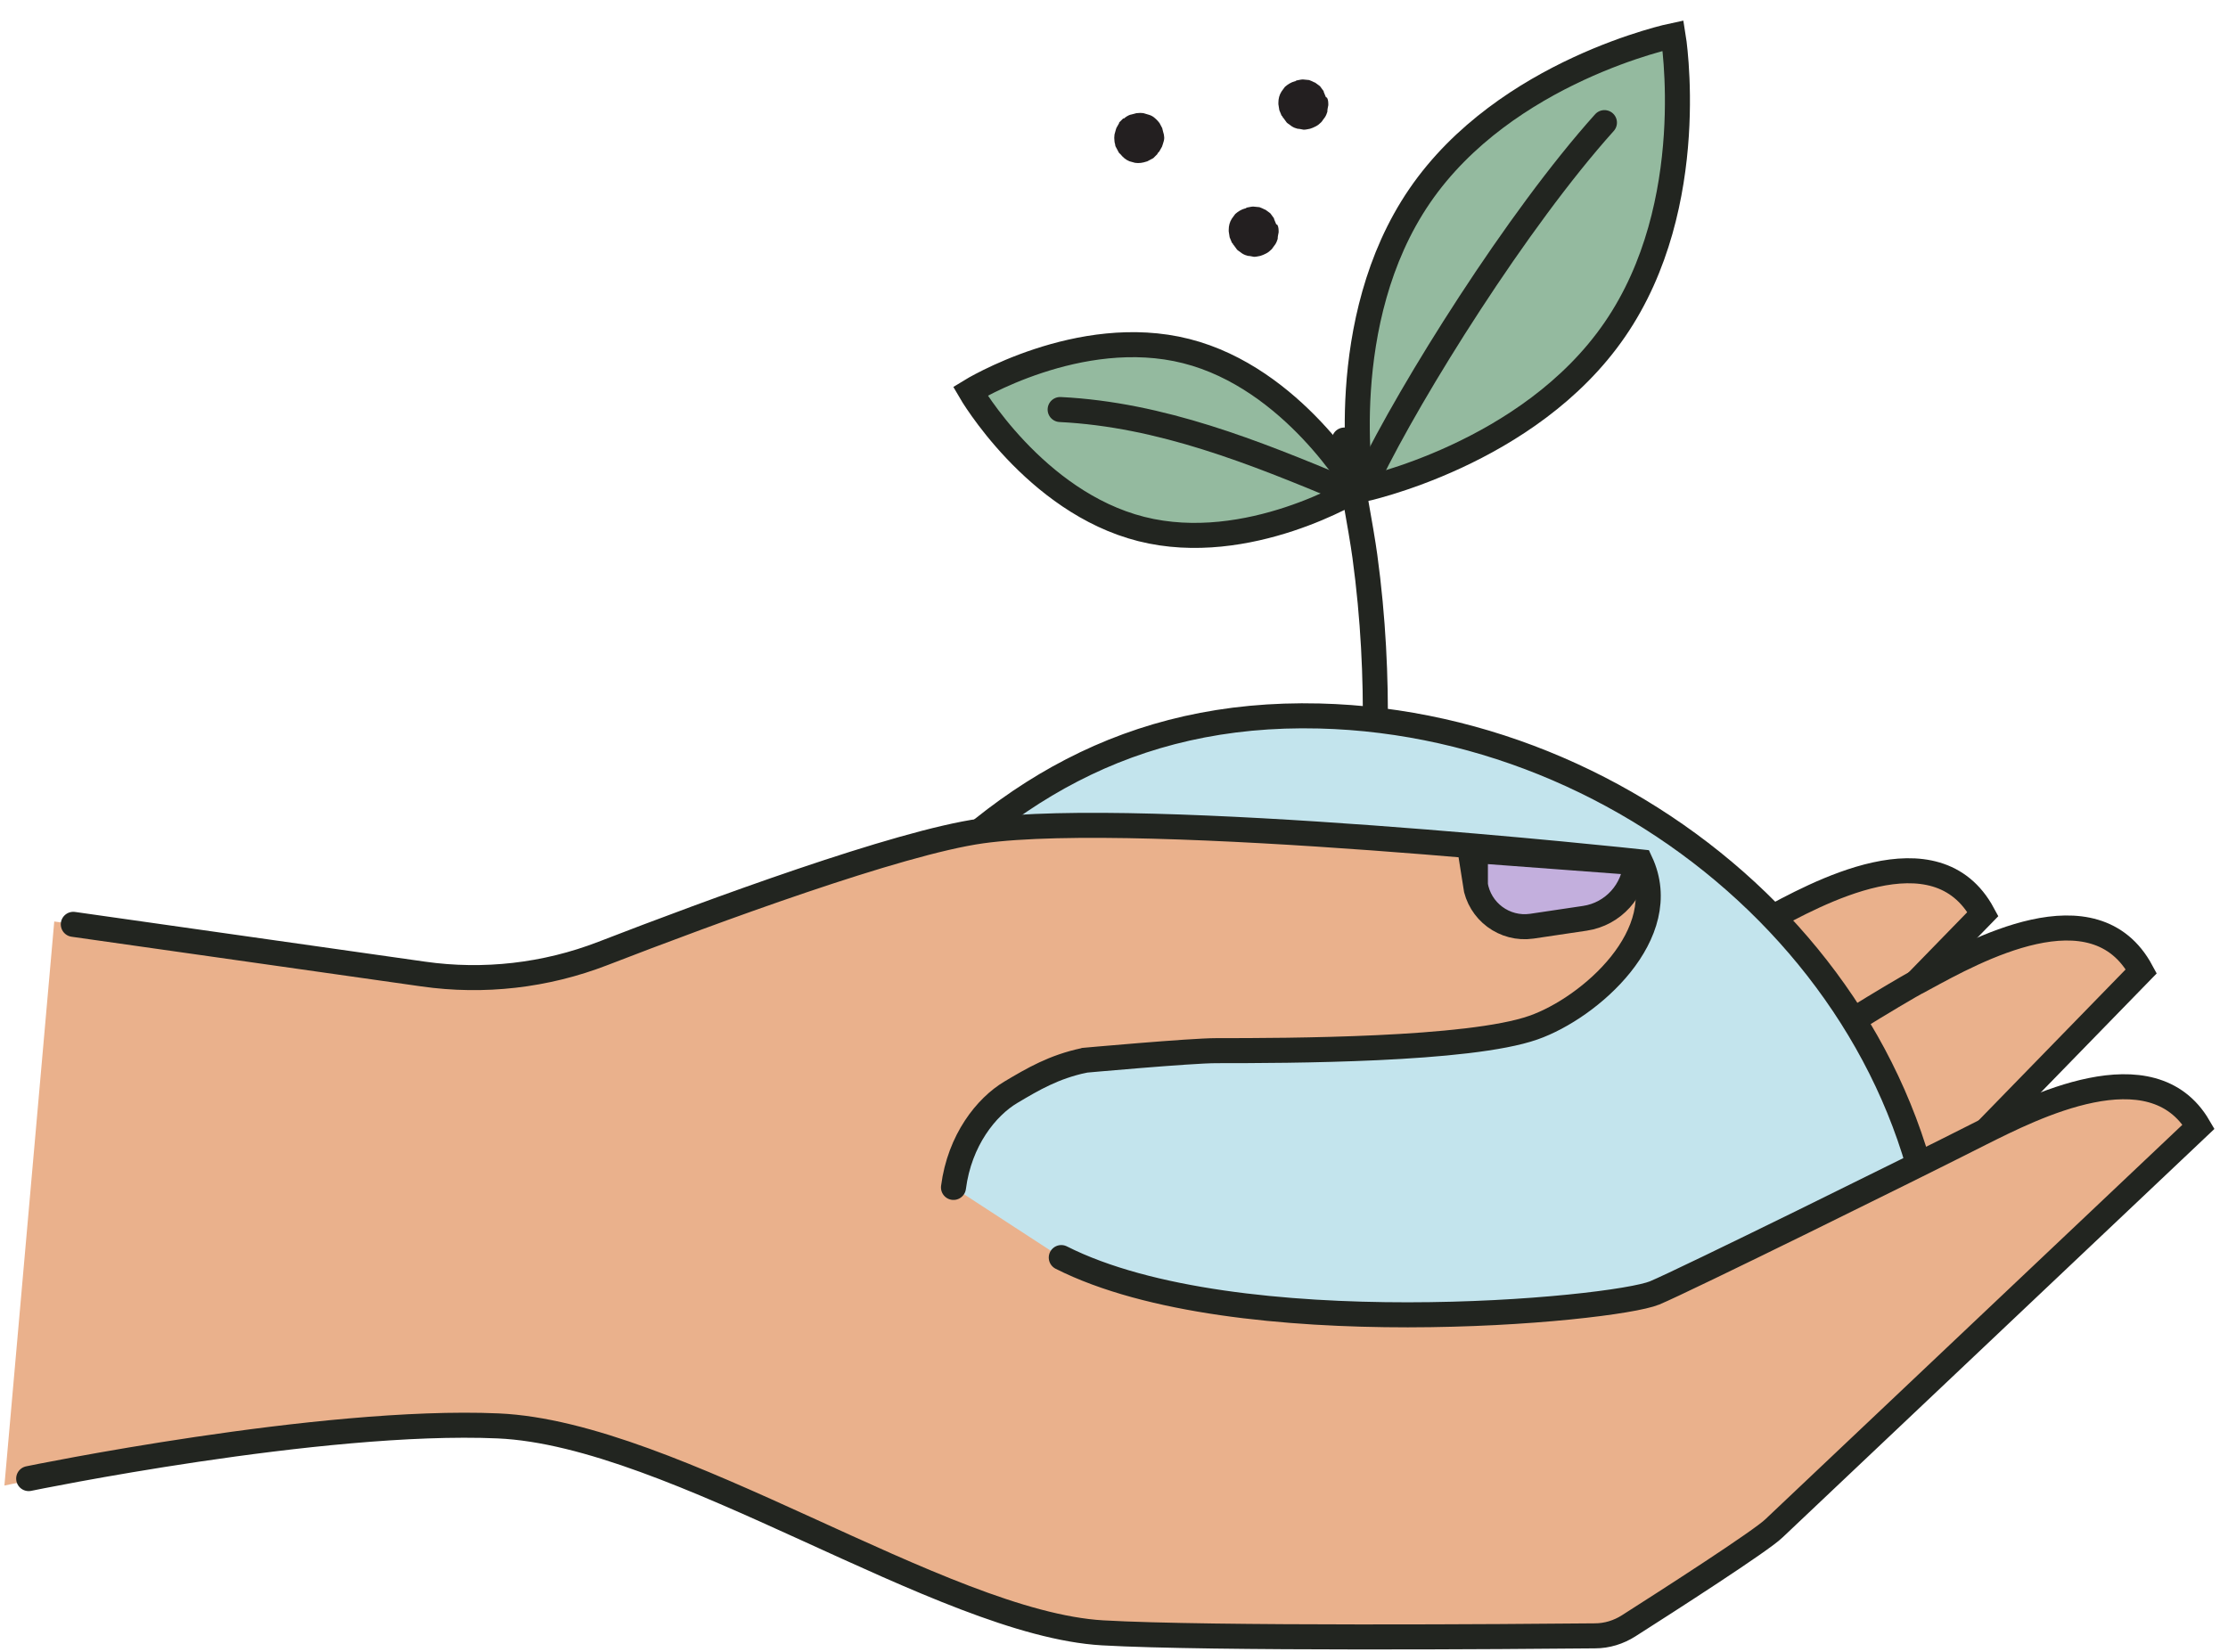
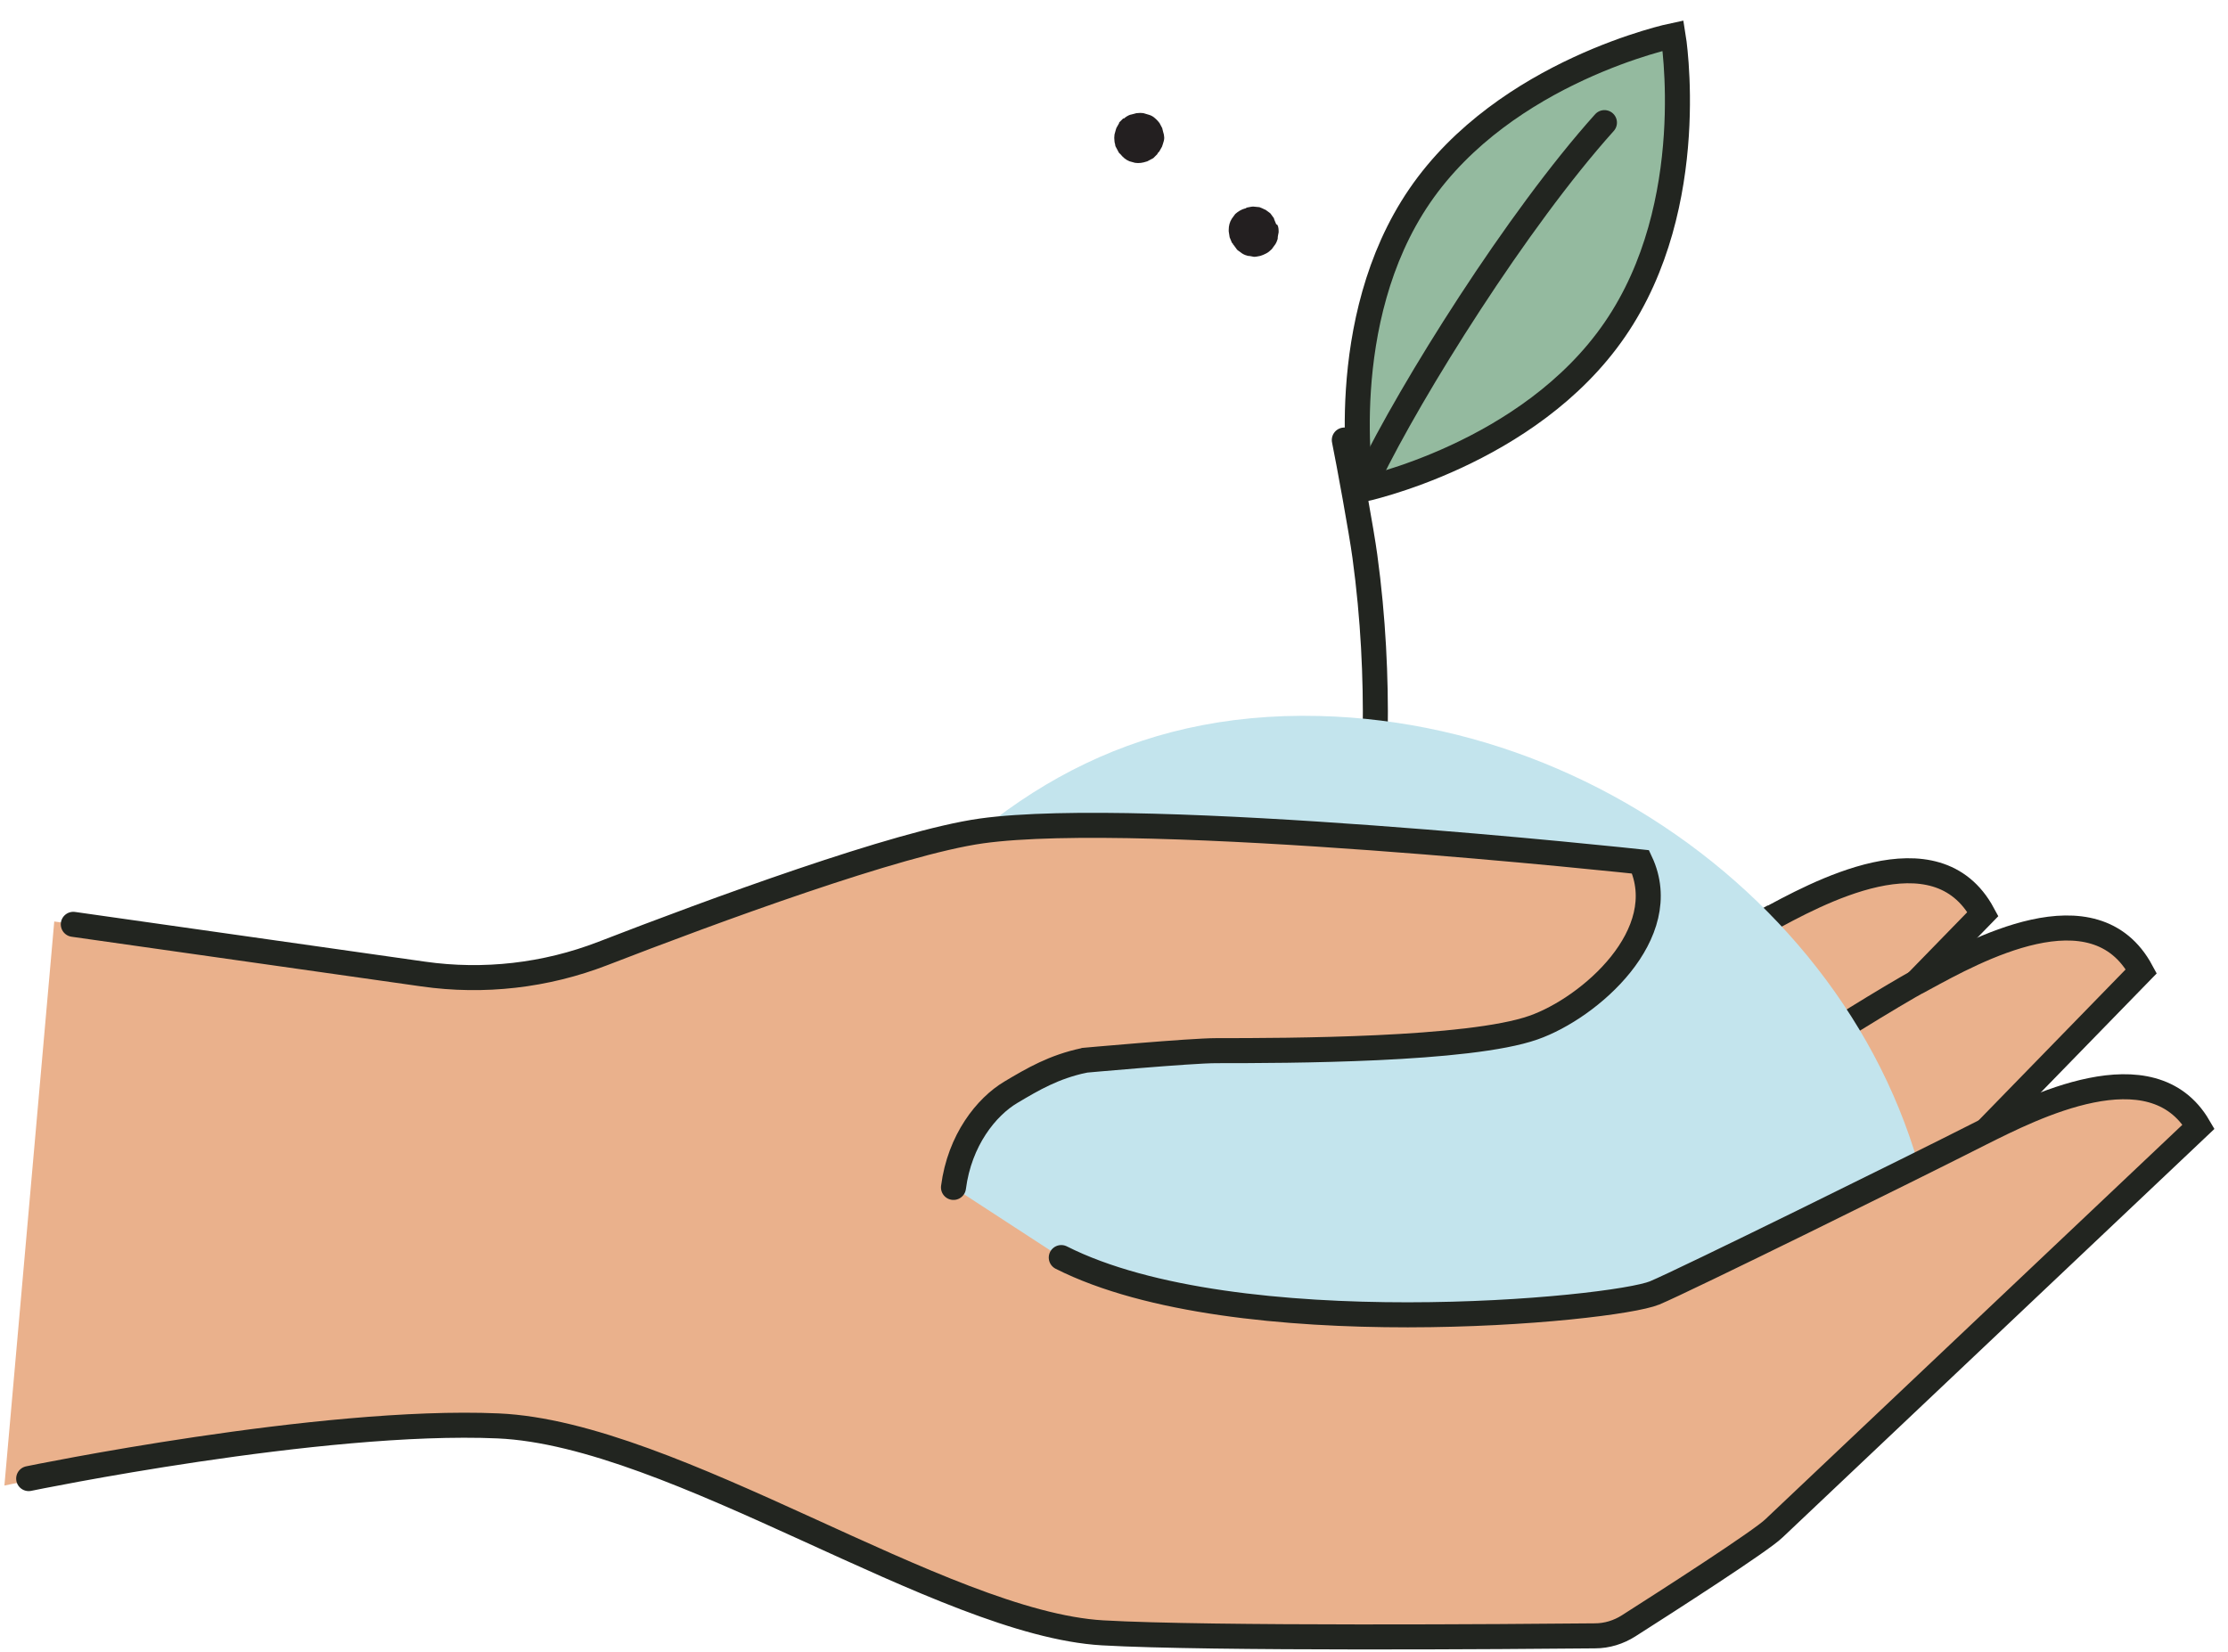
<svg xmlns="http://www.w3.org/2000/svg" fill="none" height="66" viewBox="0 0 89 66" width="89">
  <g stroke="#222520" stroke-linecap="round" stroke-miterlimit="10">
    <path d="m54.546 34.868c.393-3.179.656-7.66-.025-12.646-.133-.986-.645-3.78-.821-4.641" />
-     <path d="m47.383 14.027c-4.268-1.08-8.624 1.603-8.624 1.603s2.561 4.425 6.83 5.505c4.269 1.08 8.624-1.603 8.624-1.603s-2.561-4.425-6.83-5.505z" fill="#94ba9f" />
    <path d="m64.509 13.163c3.441-5.009 2.326-11.743 2.326-11.743s-6.69 1.394-10.122 6.403c-3.432 5.009-2.326 11.743-2.326 11.743s6.69-1.394 10.122-6.403z" fill="#94ba9f" />
    <path d="m54.674 19.055c1.699-3.511 5.941-10.288 9.417-14.156" />
-     <path d="m42.349 16.362c4.042.2 7.77 1.716 11.351 3.206" />
  </g>
-   <path d="m52.963 3.879-.087-.211s0 0 0-.012c0 0 0 0 0-.012-.05-.062-.087-.124-.136-.186 0 0-.012-.012-.025-.025-.062-.05-.124-.087-.186-.136 0 0 0 0-.012 0-.074-.037-.149-.074-.223-.099-.037 0-.087-.012-.124-.012s-.087-.012-.124-.012c-.074 0-.161.025-.236.037-.025 0-.05.025-.074.037 0 0 0 0-.012 0-.149.037-.285.124-.397.223-.05.062-.087.124-.136.186-.087.136-.124.285-.124.446v.062l.037.236c.025.074.062.136.087.211 0 .012.025.025.037.037 0 .025.012.037.037.062.05.062.087.124.136.186.025.025.062.05.099.074.05.037.062.05.099.074.099.062.149.074.236.099.074 0 .161.025.235.037h.012.012c.074 0 .161-.025.236-.037.087-.025.136-.05.236-.099.074-.037.149-.099.211-.161.025-.025.05-.062.074-.099.025-.037.05-.062.074-.099.05-.074.074-.149.099-.223 0 0 0-.012 0-.025 0-.074.025-.161.037-.236 0 0 0 0 0-.012 0-.074 0-.198-.05-.285z" fill="#231f20" />
  <path d="m50.979 8.958-.087-.211s0 0 0-.012c0 0 0 0 0-.012-.05-.062-.087-.124-.136-.186 0 0-.012-.012-.025-.025-.062-.05-.124-.087-.186-.136 0 0 0 0-.012 0-.074-.037-.149-.074-.223-.099-.037 0-.087-.012-.124-.012s-.087-.012-.124-.012c-.074 0-.161.025-.236.037-.025 0-.05.025-.074.037 0 0 0 0-.012 0-.149.037-.285.124-.397.223-.05.062-.087.124-.136.186-.087.136-.124.285-.124.446v.062l.037.236c.025.074.062.136.087.211 0 .012.025.025.037.037 0 .025.012.037.037.062.05.062.087.124.136.186.025.025.062.05.099.074.05.037.062.05.099.074.099.062.149.074.236.099.074 0 .161.025.235.037h.012.012c.074 0 .161-.025.236-.037.087-.025.136-.05.236-.099.074-.037.149-.099.211-.161.025-.025.05-.062.074-.099s.05-.062.074-.099c.05-.074.074-.149.099-.223 0 0 0-.012 0-.025 0-.074.025-.161.037-.236 0 0 0 0 0-.012 0-.074 0-.198-.05-.285z" fill="#231f20" />
  <path d="m44.866 4.734-.161.161v.012.012c-.037.062-.074.124-.112.198 0 0 0 .025-.012.037-.025.074-.037.149-.062.223v.012c-.012.074-.012.161 0 .248 0 .037.012.087.025.124 0 .037.012.087.037.124.037.074.074.136.112.211.012.025.037.037.062.062.099.124.211.223.36.285.074.025.149.037.223.062.161.025.31 0 .459-.05.025 0 .037-.012.062-.025l.211-.112s.112-.112.161-.161c0-.012.012-.025.025-.05.012-.012.025-.025.05-.05.037-.062.074-.124.112-.198.012-.037.025-.074.037-.112.012-.05.025-.087.037-.124.025-.112.012-.161 0-.248-.025-.074-.037-.149-.062-.236 0 0 0 0 0-.012-.037-.074-.074-.136-.112-.211-.05-.062-.087-.112-.174-.186-.062-.062-.149-.112-.223-.136-.037-.012-.074-.025-.124-.037-.037-.012-.074-.025-.124-.037-.087-.012-.161-.012-.248 0 0 0-.012 0-.025 0-.074.025-.149.037-.236.062 0 0 0 0-.012 0-.074.025-.186.087-.248.149z" fill="#231f20" />
  <path d="m70.519 36.796c-2.912 1.601-9.497 5.962-12.951 8.13-.239 0-.479.019-.718.051-4.273-.101-14.829-.069-18.736-.013-3.088.044-5.577 2.477-5.678 5.546-.12 3.636 2.71 6.453 6.327 5.905 4.273.164 14.734.12 18.648.126 0 0 4.204-1.935 4.84-2.609l16.959-17.413c-1.878-3.485-6.674-.807-8.684.284z" fill="#eab18c" stroke="#222520" stroke-linecap="round" stroke-miterlimit="10" />
  <path d="m76.846 39.084c-2.912 1.601-9.497 5.962-12.951 8.13-.239 0-.479.019-.718.05-4.273-.101-14.829-.069-18.736-.013-3.088.044-5.577 2.477-5.678 5.546-.12 3.636 2.71 6.453 6.327 5.905 4.273.164 14.734.12 18.648.126 0 0 4.204-1.935 4.84-2.609l16.959-17.413c-1.878-3.485-6.674-.807-8.684.284z" fill="#eab18c" stroke="#222520" stroke-linecap="round" stroke-miterlimit="10" />
  <path d="m77.461 53.07c.395-13.175-11.516-24.136-24.759-24.464-7.576-.187-12.94 3.141-17.5 8.489-3.411 4.003-5.54 10.336-5.709 15.975" fill="#c3e4ed" />
-   <path d="m77.461 53.07c.395-13.175-11.516-24.136-24.759-24.464-7.576-.187-12.94 3.141-17.5 8.489-3.411 4.003-5.54 10.336-5.709 15.975" stroke="#222520" stroke-linecap="round" stroke-miterlimit="10" />
  <path d="m38.089 47.441c.246-1.897 1.317-3.22 2.288-3.8.901-.536 1.72-1.015 2.924-1.273h-.057s4.311-.391 5.344-.391c2.855 0 10.09-.013 12.667-.92 2.25-.788 5.628-3.743 4.279-6.623 0 0-19.814-2.143-26.33-1.235-3.328.466-10.745 3.201-15.125 4.897-2.281.882-4.752 1.166-7.178.819l-14.734-2.099-1.991 22.536s12.655-2.697 19.719-2.382c7.065.315 17.721 7.896 24.149 8.268 4.266.246 16.543.151 19.669.12.479 0 .945-.145 1.349-.403 1.512-.964 5.3-3.397 5.804-3.895l16.959-16.045c-1.878-3.214-6.674-.744-8.684.258-2.767 1.405-11.892 5.905-13.045 6.384-1.67.687-18.812 1.569-23.702-1.412" fill="#eab18c" />
-   <path d="m58.929 35.321c.164 1.09 1.172 1.84 2.262 1.683l2.118-.315c1.141-.17 1.973-1.122 2.036-2.225l-6.409-.479v1.342z" fill="#c3afdd" stroke="#222520" stroke-linecap="round" stroke-miterlimit="10" />
  <path d="m1.146 59.074s11.684-2.414 18.749-2.105 17.721 7.896 24.149 8.268c4.266.246 16.543.151 19.669.12.479 0 .945-.145 1.349-.403 1.512-.964 5.3-3.397 5.804-3.895l16.959-16.045c-1.878-3.214-6.674-.744-8.684.258-2.767 1.405-11.892 5.905-13.045 6.384-1.67.687-16.719 2.118-23.702-1.412" stroke="#222520" stroke-linecap="round" stroke-miterlimit="10" />
  <path d="m38.088 47.441c.246-1.897 1.317-3.22 2.288-3.8.901-.536 1.72-1.015 2.924-1.273h-.057s4.311-.391 5.344-.391c2.855 0 10.09-.013 12.667-.92 2.25-.788 5.628-3.743 4.279-6.623 0 0-19.814-2.143-26.33-1.235-3.328.466-10.745 3.201-15.125 4.897-2.281.882-4.752 1.166-7.178.819l-13.972-1.985" stroke="#222520" stroke-linecap="round" stroke-miterlimit="10" />
</svg>